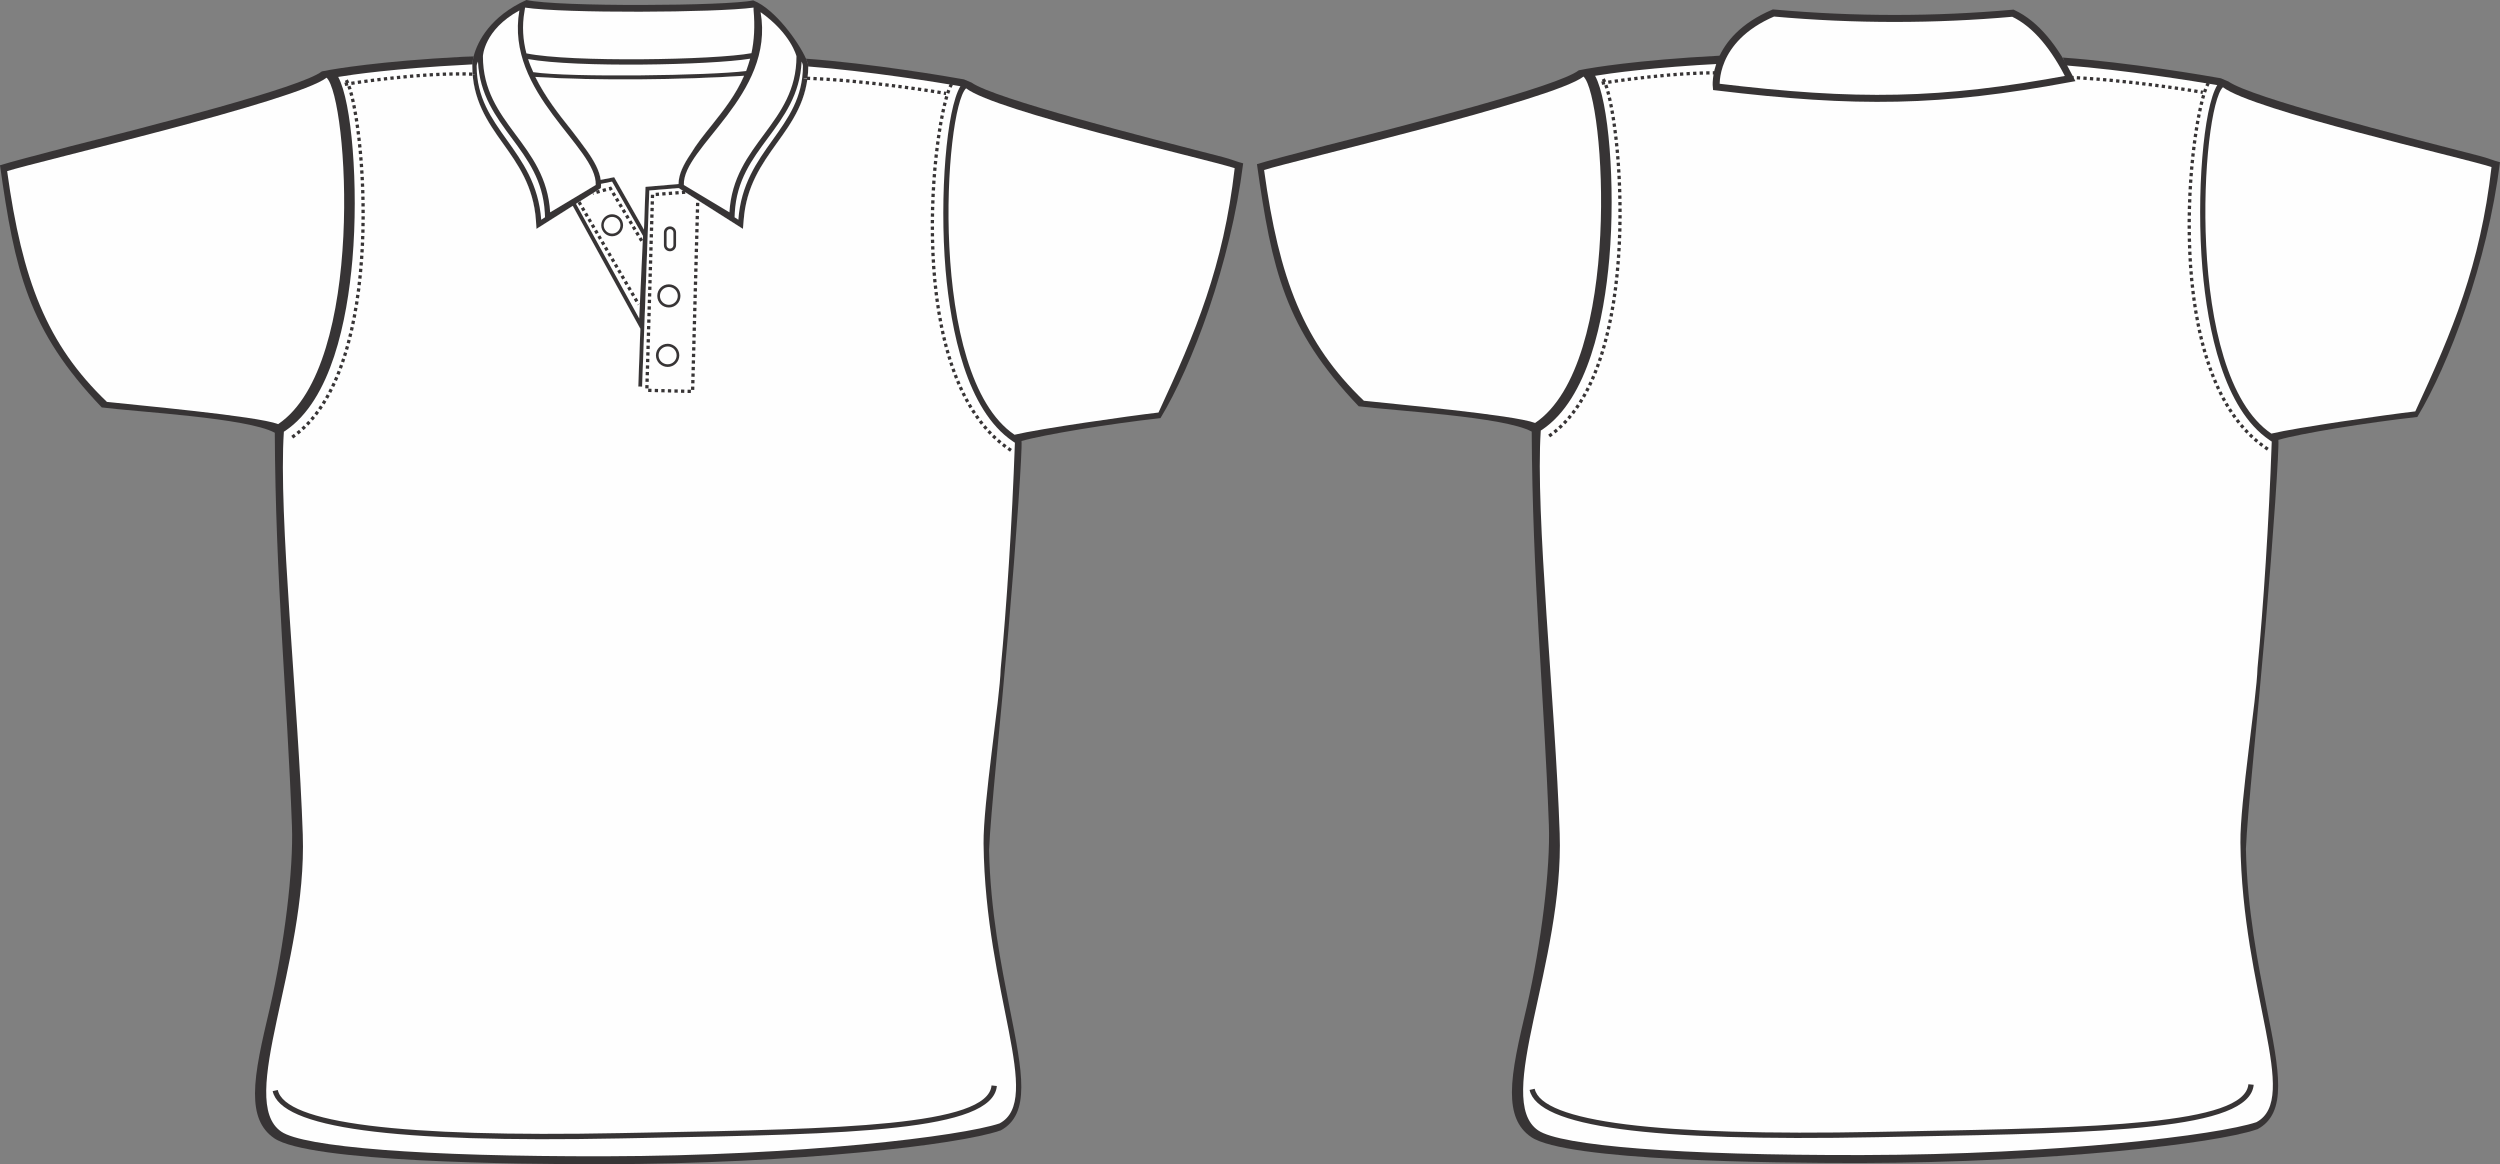
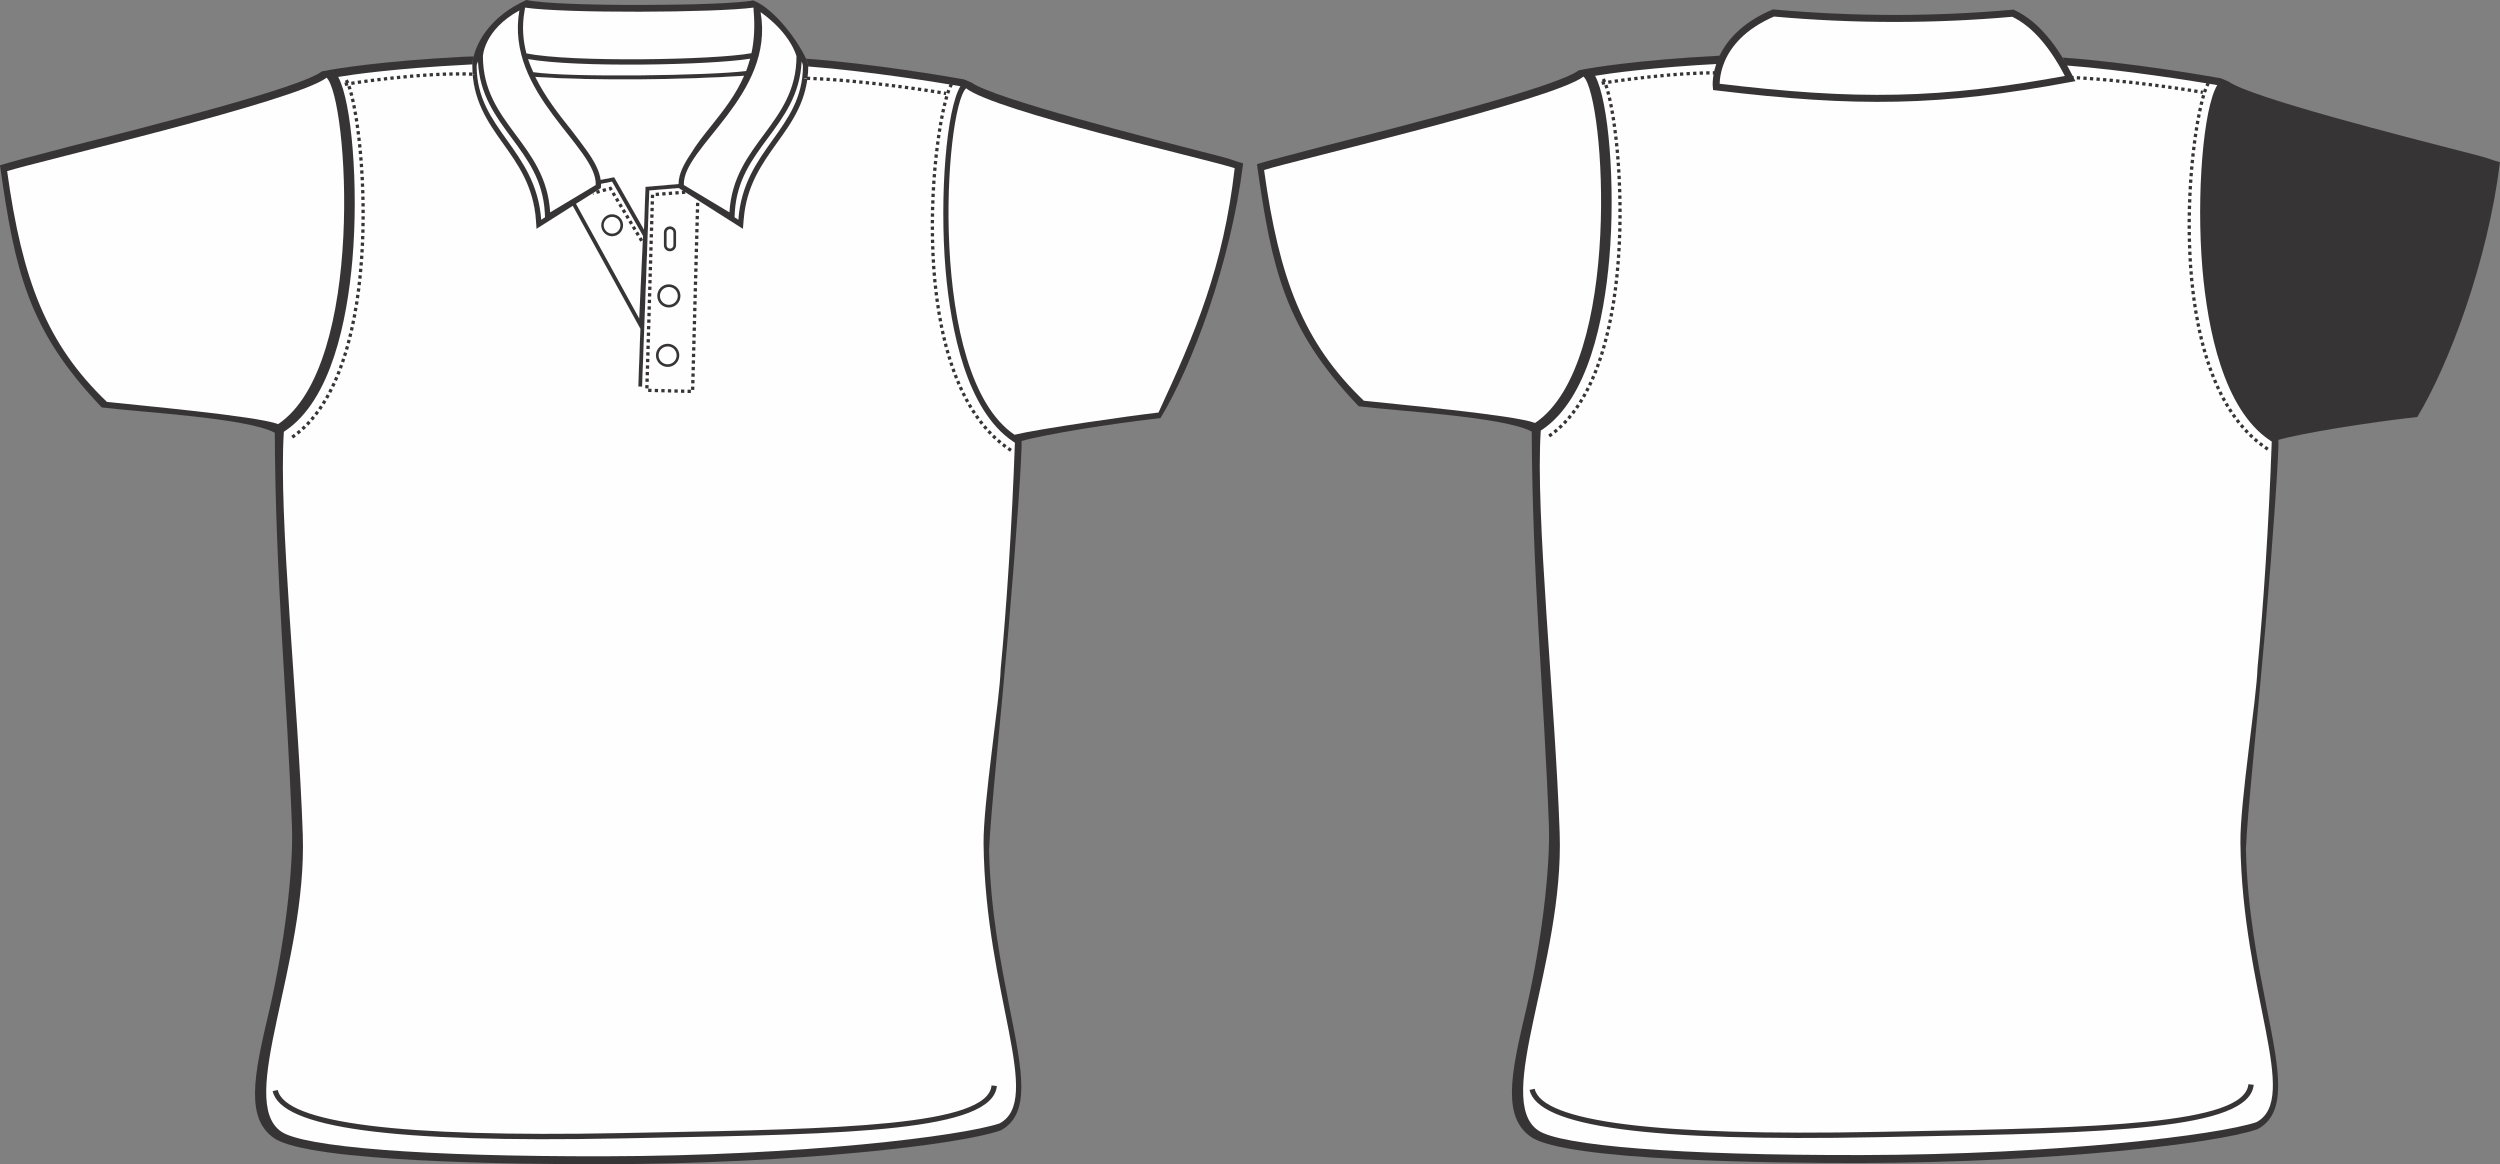
<svg xmlns="http://www.w3.org/2000/svg" xml:space="preserve" width="2139.45mm" height="996.35mm" version="1.1" style="shape-rendering:geometricPrecision; text-rendering:geometricPrecision; image-rendering:optimizeQuality; fill-rule:evenodd; clip-rule:evenodd" viewBox="0 0 213945 99635">
  <rect x="0" y="0" width="213945" height="99635" fill="#808080" stroke="none" />
  <defs>
    <style type="text/css">
   
    .str2 {stroke:#373435;stroke-width:599.99;stroke-miterlimit:22.926}
    .str1 {stroke:#373435;stroke-width:280.95;stroke-miterlimit:22.926;stroke-dasharray:280.95 280.95}
    .str0 {stroke:#373435;stroke-width:280.98;stroke-miterlimit:22.926;stroke-dasharray:280.98 280.98}
    .fil2 {fill:none}
    .fil1 {fill:#FEFEFE}
    .fil0 {fill:#373435}
   
  </style>
  </defs>
  <g id="Camada_x0020_1">
    <g id="_2596462631264">
      <g>
        <path class="fil0" d="M106388.84 13978.14c-638.11,-163.12 -976.43,-342.55 -1737.92,-536.18 -6842.76,-1755.39 -19536.81,-4989.85 -21503.5,-6371.41l-650.14 -276.31c-1251.53,-227.55 -7899.25,-1365.3 -13522.99,-1771.64 113.78,276.31 195.04,487.61 195.04,617.64 0,16.25 0,32.5 0,48.76 -16.25,2828.12 -1365.3,4729.79 -2681.84,6550.19 -1300.29,1820.41 -2633.08,3689.57 -2844.38,6598.96l-65.01 747.67 -5298.67 -3364.5 -195.05 -130.03c-991.46,81.27 -2340.51,195.05 -2519.3,211.3 0,292.57 -617.57,16788.3 -617.64,16789.96l-325.07 -16.25 178.79 -4941.09 -5786.28 -10516.08 -3104.43 1966.69 -48.77 -747.67c-211.29,-2909.39 -1544.09,-4778.55 -2844.37,-6598.96 -1316.54,-1836.65 -2600.58,-3738.32 -2600.58,-6598.95 0,-32.51 0,-81.27 0,-130.03 16.25,-178.79 48.76,-422.6 113.78,-682.65 -308.82,16.25 -617.64,16.25 -910.2,32.5 -7216.6,373.84 -11101.21,1072.74 -11393.77,1121.5l-682.65 130.03c-1771.64,1381.55 -14644.49,4664.78 -21568.52,6420.17 -2811.87,731.41 -5260.34,1385.07 -5975.5,1612.62 1270.6,9011.34 2374.63,14087.19 8707.58,20721.92 3028.35,392.33 12459.01,886.08 14809.26,2168.26 57.46,12460.49 1060.58,22627.24 1468.32,33666.62 136.75,3701.79 -640.41,10115.05 -1894.63,15573.12 -682.65,2893.14 -1267.78,5379.94 -1267.78,7314.11 0,1706.63 438.85,2990.67 1641.62,3819.6 2990.66,2047.95 20658.31,2226.74 28134.96,2226.74 16708.69,-48.76 30442.98,-1674.12 33921.25,-2860.63l48.76 -16.25 65.01 -16.26c2584.32,-1397.81 1869.16,-4989.85 780.17,-10434.8 -731.41,-3705.82 -1657.86,-8321.84 -1771.64,-13555.5 125.62,-3094.32 996.14,-11181.38 1660.04,-18864.98 683.42,-7909.99 1191.76,-15403.47 1117.98,-16140.77 1793.14,-535.48 7596.25,-1487.14 11891.17,-1963.17 2680.18,-4432.56 6000.9,-13180.06 7076.9,-21804.25z" />
        <path class="fil0" d="M45812.92 6582.94c828.94,1690.38 2015.45,3218.21 3088.19,4551.01 471.35,617.64 926.45,1202.76 1316.54,1755.39 633.89,893.94 1088.99,1722.88 1186.51,2503.05l910.2 -178.79 243.8 -48.76 2551.82 4485.99 130.03 -3657.06 162.53 -16.25 2665.59 -227.55c0,-828.93 422.59,-1674.12 1040.23,-2584.32 503.86,-845.19 1137.75,-1625.36 1787.9,-2438.04 1023.97,-1284.03 2064.2,-2600.58 2779.36,-4242.19 -5152.39,341.33 -12661.55,438.85 -17862.7,97.52z" />
        <path class="fil0" d="M40416.73 5640.24c0,2860.63 1284.04,4762.3 2600.58,6598.95 1300.28,1820.41 2633.08,3689.57 2844.37,6598.96l48.77 747.67 3104.43 -1966.69 5786.28 10516.08 -178.79 4941.09 325.07 16.25c0.07,-1.66 617.64,-16497.39 617.64,-16789.96 178.79,-16.25 1527.84,-130.03 2519.3,-211.3l195.05 130.03 5298.67 3364.5 65.01 -747.67c211.3,-2909.39 1544.09,-4778.55 2844.38,-6598.96 1316.54,-1820.4 2665.59,-3722.07 2681.84,-6550.19 0,-16.26 0,-32.51 0,-48.76 0,-130.03 -81.26,-341.33 -195.04,-617.64 -617.64,-1397.81 -2649.34,-4258.44 -4518.5,-4989.85 -2210.49,487.6 -16724.94,568.87 -19406.79,-32.51 -3055.67,1381.55 -4177.17,3510.78 -4518.49,4827.32 -65.02,260.05 -97.53,503.86 -113.78,682.65 0,48.76 0,97.52 0,130.03zm20479.53 5087.37c-650.15,812.68 -1284.04,1592.85 -1787.9,2438.04 -617.64,910.2 -1040.23,1755.39 -1040.23,2584.32l-2665.59 227.55 -162.53 16.25 -130.03 3657.06 -2551.82 -4485.99 -243.8 48.76 -910.2 178.79c-97.52,-780.17 -552.62,-1609.11 -1186.51,-2503.05 -390.09,-552.63 -845.19,-1137.75 -1316.54,-1755.39 -1072.74,-1332.8 -2259.25,-2860.63 -3088.19,-4551.01 5201.15,341.33 12710.31,243.81 17862.7,-97.52 -715.16,1641.61 -1755.39,2958.16 -2779.36,4242.19z" />
        <path class="fil1" d="M45812.92 6582.94c828.94,1690.38 2015.45,3218.21 3088.19,4551.01 471.35,617.64 926.45,1202.76 1316.54,1755.39 633.89,893.94 1088.99,1722.88 1186.51,2503.05l910.2 -178.79 243.8 -48.76 2551.82 4485.99 130.03 -3657.06 162.53 -16.25 2665.59 -227.55c0,-828.93 422.59,-1674.12 1040.23,-2584.32 503.86,-845.19 1137.75,-1625.36 1787.9,-2438.04 1023.97,-1284.03 2064.2,-2600.58 2779.36,-4242.19 -5152.39,341.33 -12661.55,438.85 -17862.7,97.52z" />
        <path class="fil1" d="M84171.4 72198.69c-35.77,-3473.6 1404.91,-12439.18 1462.82,-14920.8 503.86,-5298.67 975.22,-12433.99 1219.02,-19390.53l-195.04 -130.03c-3933.37,-2665.59 -5282.42,-9443.34 -5737.52,-14644.48 -536.37,-6387.67 81.27,-13766.8 1267.78,-15733.48 -1901.67,-325.07 -7915.5,-1300.29 -13019.13,-1690.37 -16.25,2828.12 -1365.3,4729.79 -2681.84,6550.19 -1300.29,1820.41 -2633.08,3689.57 -2844.38,6598.96l-65.01 747.67 -5298.67 -3364.5 -195.05 -130.03c-991.46,81.27 -2340.51,195.05 -2519.3,211.3 0,292.57 -617.57,16788.3 -617.64,16789.96l-325.07 -16.25 178.79 -4941.09 -5786.28 -10516.08 -3104.43 1966.69 -48.77 -747.67c-211.29,-2909.39 -1544.09,-4778.55 -2844.37,-6598.96 -1316.54,-1836.65 -2600.58,-3738.32 -2600.58,-6598.95 0,-32.51 0,-81.27 0,-130.03 -178.79,16.25 -357.58,16.25 -536.37,32.5 -6046.33,308.82 -9784.66,845.19 -10938.66,1040.23 1154,2096.72 1755.38,9329.56 1219.02,15619.7 -455.1,5217.41 -1804.15,11995.15 -5737.52,14660.74l-130.03 81.27c-484.41,7100.39 1238.79,23319.81 1617.49,34462.48 378.69,11142.67 -5697.14,22782.67 -1845.04,25432 1901.67,1316.54 12027.66,2145.48 27744.88,2112.97 16773.7,-32.51 30459.23,-1722.88 33726.2,-2811.87 3787.09,-2015.45 -1219.02,-11133.71 -1365.3,-23941.54zm-28590.07 25176.81l-2519.31 48.76c-19585.57,390.09 -29028.91,-893.95 -29727.81,-4047.14l438.84 -97.52c617.64,2828.12 10467.32,4063.39 29272.72,3689.56l2519.31 -48.76c16188.57,-308.82 28980.15,-552.62 29288.97,-4030.89l455.1 48.76c-357.58,3884.61 -12677.8,4112.16 -29727.82,4437.23z" />
        <path class="fil1" d="M52379.37 15538.67l-958.96 195.05c0,16.25 16.26,32.5 16.26,48.76 0,16.25 0,48.76 0,65.01l-16.26 243.8 -195.04 130.03 -1934.18 1219.02 5412.45 9817.17 325.07 -7070.31 -2649.34 -4648.53zm0 4681.04c-503.86,0 -926.45,-422.6 -926.45,-942.71 0,-520.12 422.59,-942.71 926.45,-942.71 520.12,0 942.71,422.59 942.71,942.71 0,520.11 -422.59,942.71 -942.71,942.71z" />
        <polyline class="fil2 str0" points="54914.93,20609.79 52233.09,16123.8 50721.51,16546.39 " />
-         <line class="fil2 str0" x1="49551.25" y1="17294.06" x2="54654.88" y2="26054.75" />
        <path class="fil1" d="M51664.22 19277c0,390.08 325.07,715.16 715.15,715.16 406.34,0 715.16,-325.08 715.16,-715.16 0,-390.09 -308.82,-715.16 -715.16,-715.16 -390.08,0 -715.15,325.07 -715.15,715.16z" />
        <path class="fil0" d="M56247.73 25323.33c0,552.63 438.85,991.47 991.47,991.47 552.62,0 991.47,-438.84 991.47,-991.47 0,-552.62 -438.85,-991.47 -991.47,-991.47 -552.62,0 -991.47,438.85 -991.47,991.47z" />
        <path class="fil1" d="M56475.28 25323.33c0,422.6 341.32,763.92 763.92,763.92 422.59,0 763.92,-341.32 763.92,-763.92 0,-422.59 -341.33,-763.91 -763.92,-763.91 -422.6,0 -763.92,341.32 -763.92,763.91z" />
        <path class="fil0" d="M56133.95 30410.71c0,552.62 455.1,991.47 1007.73,991.47 536.36,0 991.47,-438.85 991.47,-991.47 0,-552.62 -455.11,-991.47 -991.47,-991.47 -552.63,0 -1007.73,438.85 -1007.73,991.47z" />
        <path class="fil1" d="M56361.5 30410.71c0,422.59 341.33,763.92 780.18,763.92 422.59,0 763.91,-341.33 763.91,-763.92 0,-422.6 -341.32,-763.92 -763.91,-763.92 -438.85,0 -780.18,341.32 -780.18,763.92z" />
        <path class="fil0" d="M56816.6 19894.63l0 1089c0,292.56 227.55,520.11 520.12,520.11 276.31,0 520.11,-227.55 520.11,-520.11l0 -1089c0,-292.56 -243.8,-520.11 -520.11,-520.11 -292.57,0 -520.12,227.55 -520.12,520.11z" />
        <path class="fil1" d="M57044.15 20983.63c0,162.53 130.03,292.56 292.57,292.56 162.54,0 292.56,-130.03 292.56,-292.56l0 -1089c0,-162.53 -130.02,-292.56 -292.56,-292.56 -162.54,0 -292.57,130.03 -292.57,292.56l0 1089z" />
        <path class="fil1" d="M29510.57 7216.83c1.09,-0.19 6533.95,-1088.99 11214.98,-861.44l-11214.98 861.44z" />
        <path class="fil2 str0" d="M29510.57 7216.83c1.09,-0.19 6533.95,-1088.99 11214.98,-861.44" />
        <path class="fil1" d="M68486.68 6680.47c5786.28,146.28 12465.29,1316.34 12466.51,1316.54l-12466.51 -1316.54z" />
        <path class="fil2 str0" d="M68486.68 6680.47c5786.28,146.28 12465.29,1316.34 12466.51,1316.54" />
        <path class="fil2 str0" d="M29640.6 6859.25c1544.09,2730.61 3673.31,24868 -4681.03,30589.26" />
        <path class="fil2 str0" d="M81424.54 7200.58c-1544.09,2633.08 -4420.98,25290.59 5184.9,31401.94" />
        <polyline class="fil2 str0" points="58637.01,16448.87 55841.39,16660.17 55353.78,33401.37 59270.9,33498.89 59709.74,17147.78 " />
        <path class="fil1" d="M43781.22 11800.35c-1349.04,-1820.41 -2746.85,-3705.82 -2876.88,-6533.95 -81.27,162.54 -113.78,292.57 -113.78,373.84 0,5428.69 5071.12,7102.81 5526.22,13165.4l325.08 -211.29 -16.26 -390.09c-162.53,-2779.36 -1462.82,-4534.75 -2844.38,-6403.91z" />
        <path class="fil1" d="M41326.93 4811.3c0,5786.28 5412.45,7460.4 5753.77,13360.45l3900.87 -2340.51c146.28,-3234.47 -7769.22,-7817.98 -6533.95,-14937.05 -3039.42,1657.86 -3120.69,3916.6 -3120.69,3917.11z" />
        <path class="fil1" d="M64488.3 845.43l0 -195.05c-3283.23,438.85 -16204.83,503.86 -19553.07,0l-48.76 308.82c-227.55,1284.04 -130.03,2486.8 162.53,3608.3 3787.09,780.17 16123.57,568.87 19260.51,-16.25 227.55,-1072.74 308.82,-2291.76 178.79,-3705.82z" />
        <path class="fil1" d="M45195.29 5055.11c113.77,373.83 276.31,763.92 438.84,1121.49 3169.45,471.36 15197.11,292.57 18220.28,-97.52 113.77,-341.32 243.8,-682.65 341.32,-1056.48 -3380.74,552.62 -14888.28,780.17 -19000.44,32.51z" />
        <path class="fil1" d="M68714.23 5640.24c0,-81.27 -32.5,-211.3 -113.77,-373.84 -130.03,2828.13 -1527.84,4713.54 -2876.89,6533.95 -1381.55,1869.16 -2681.84,3624.55 -2844.38,6403.91l-16.25 390.09 325.07 211.29c438.85,-6062.59 5526.22,-7736.71 5526.22,-13165.4z" />
        <path class="fil1" d="M68161.61 4811.3c0,5786.28 -5396.19,7460.4 -5737.52,13360.45l-3900.86 -2340.51c-146.28,-3234.47 7801.72,-7671.7 6566.45,-14790.77 2600.58,1836.66 3071.8,3770.32 3071.93,3770.83z" />
        <path class="fil1" d="M9150.58 34392.84c2454.29,276.31 12834.58,1202.76 14654.98,1901.67 7509.16,-5071.12 5981.32,-27891.16 4144.67,-29646.55 -2568.07,1999.19 -24737.97,7167.83 -27338.54,7996.76 1292.16,9358.17 3392.07,14819.06 8538.89,19748.12z" />
        <path class="fil1" d="M105661.78 14392.41c-2600.57,-845.19 -20417.65,-4851.31 -22985.71,-6834.25 -1836.66,1755.39 -3364.5,24559.17 4144.66,29646.55 2127.82,-513.53 9800.92,-1609.11 12320.22,-1901.67 3187.63,-6885.7 5548.81,-12474.25 6520.83,-20910.63z" />
      </g>
      <path class="fil0" d="M213945.13 13882.05c-638.11,-163.09 -976.33,-342.44 -1737.74,-536.12 -6842.09,-1755.21 -19534.89,-4989.36 -21501.38,-6370.78l-650.08 -276.35c-1251.4,-227.46 -7898.47,-1365.1 -13521.65,-1771.4 43.12,104.68 91.94,213.71 129.88,325.36 37.95,111.53 65.14,225.87 65.14,340.97 -58.55,10181.94 -18795.93,1593.21 -28749.76,-48.75 0,-32.51 0,-81.26 0,-130.02 16.25,-178.77 48.75,-422.55 113.76,-682.58 -308.85,16.25 -617.58,16.25 -910.05,32.5 -7215.94,373.86 -11100.17,1072.63 -11392.7,1121.39l-682.59 130.01c-1771.46,1381.42 -14643.04,4664.32 -21566.38,6419.54 -2811.6,731.34 -5259.82,1384.94 -5974.91,1612.46 1270.47,9010.45 2374.39,14085.81 8706.71,20719.88 3028.12,392.29 12457.79,885.99 14807.8,2168.04 57.46,12459.26 1060.48,22625 1468.18,33663.3 136.74,3701.49 -640.35,10114.05 -1894.44,15571.58 -682.59,2892.85 -1267.66,5379.41 -1267.66,7313.39 0,1706.53 438.81,2990.37 1641.52,3819.22 2990.36,2047.75 20656.21,2226.52 28132.12,2226.52 16707.04,-48.75 30439.97,-1673.95 33917.83,-2860.35l48.82 -16.25 65.01 -16.25c2584.07,-1397.67 1868.98,-4989.36 780.16,-10433.78 -731.4,-3705.45 -1657.77,-8321.01 -1771.53,-13554.15 125.6,-3094.02 996.04,-11180.34 1659.88,-18863.18 683.35,-7909.22 1191.64,-15401.9 1117.87,-16139.19 1792.96,-535.35 7595.5,-1486.92 11889.99,-1962.9 2679.91,-4432.12 6000.24,-13178.76 7076.2,-21802.11z" />
      <path class="fil1" d="M191729.88 72096.8c-35.83,-3473.19 1404.84,-12437.89 1462.68,-14919.26 503.81,-5298.15 975.12,-12432.77 1218.9,-19388.62l-195.09 -130.02c-3932.91,-2665.32 -5281.83,-9442.4 -5736.88,-14643.04 -536.32,-6386.96 81.26,-13765.43 1267.65,-15731.92 -1901.48,-325.04 -7914.78,-1300.16 -13017.84,-1690.21 -8189.98,1126.19 -17792.79,1372.59 -28749.76,-48.75 0,-32.51 0,-81.26 0,-130.02 -178.78,16.25 -357.55,16.25 -536.32,32.5 -6045.74,308.79 -9783.7,845.11 -10937.59,1040.13 1153.89,2096.51 1755.22,9328.64 1218.9,15618.16 -455.05,5216.89 -1803.97,11994.03 -5737.01,14659.29l-129.95 81.26c-484.37,7099.69 1238.73,23317.51 1617.39,34459.08 378.66,11141.56 -5696.64,22780.42 -1844.99,25429.49 1901.55,1316.41 12026.47,2145.26 27742.21,2112.76 16772.11,-32.5 30456.22,-1722.71 33722.87,-2811.59 3786.71,-2015.25 -1218.9,-11132.68 -1365.17,-23939.24zm-28587.24 25174.39l-2519.06 48.75c-19583.64,390.05 -29026.05,-893.86 -29724.88,-4046.68l438.8 -97.57c617.58,2827.84 10466.22,4062.99 29269.83,3689.26l2519.06 -48.82c16187.04,-308.72 28977.29,-552.57 29286.08,-4030.49l455.05 48.76c-357.54,3884.22 -12676.55,4111.75 -29724.88,4436.79z" />
      <path class="fil2 str1" d="M137074.45 7121.42c1.09,-0.19 6533.3,-1088.88 11213.87,-861.36" />
      <path class="fil2 str1" d="M176046.72 6585.1c5785.7,146.27 12464.05,1316.22 12465.27,1316.41" />
      <path class="fil2 str1" d="M137204.47 6763.88c1543.94,2730.33 3672.95,24865.53 -4680.57,30586.23" />
      <path class="fil2 str1" d="M188983.3 7105.17c-1543.94,2632.82 -4420.54,25288.09 5184.38,31398.83" />
-       <path class="fil1" d="M171756.19 4927.4c-43096.17,7044.6 0,0 0,0z" />
      <path class="fil1" d="M116716.47 34294.74c2454.05,276.28 12833.31,1202.65 14653.54,1901.48 7508.41,-5070.62 5980.73,-27888.41 4144.25,-29643.62 -2567.81,1998.99 -24735.52,7167.13 -27335.84,7995.98 1292.03,9357.24 3391.74,14817.59 8538.05,19746.16z" />
-       <path class="fil1" d="M213218.14 14296.29c-2600.31,-845.11 -20415.63,-4850.84 -22983.44,-6833.58 -1836.47,1755.22 -3364.16,24556.75 4144.26,29643.62 2127.6,-513.47 9799.94,-1608.94 12319,-1901.48 3187.31,-6885.02 5548.26,-12473.01 6520.18,-20908.56z" />
+       <path class="fil1" d="M213218.14 14296.29z" />
      <path class="fil1 str2" d="M151767.8 1110.69c7039.57,631.82 13856.77,609.83 20495.04,19.04 2013.37,945.61 3576.34,2980.5 4900.62,5592.91 -11163.51,2068.72 -18205.64,2167.35 -30288.12,713.65 0,0 -428.73,-4060.1 4892.46,-6325.6z" />
    </g>
  </g>
</svg>